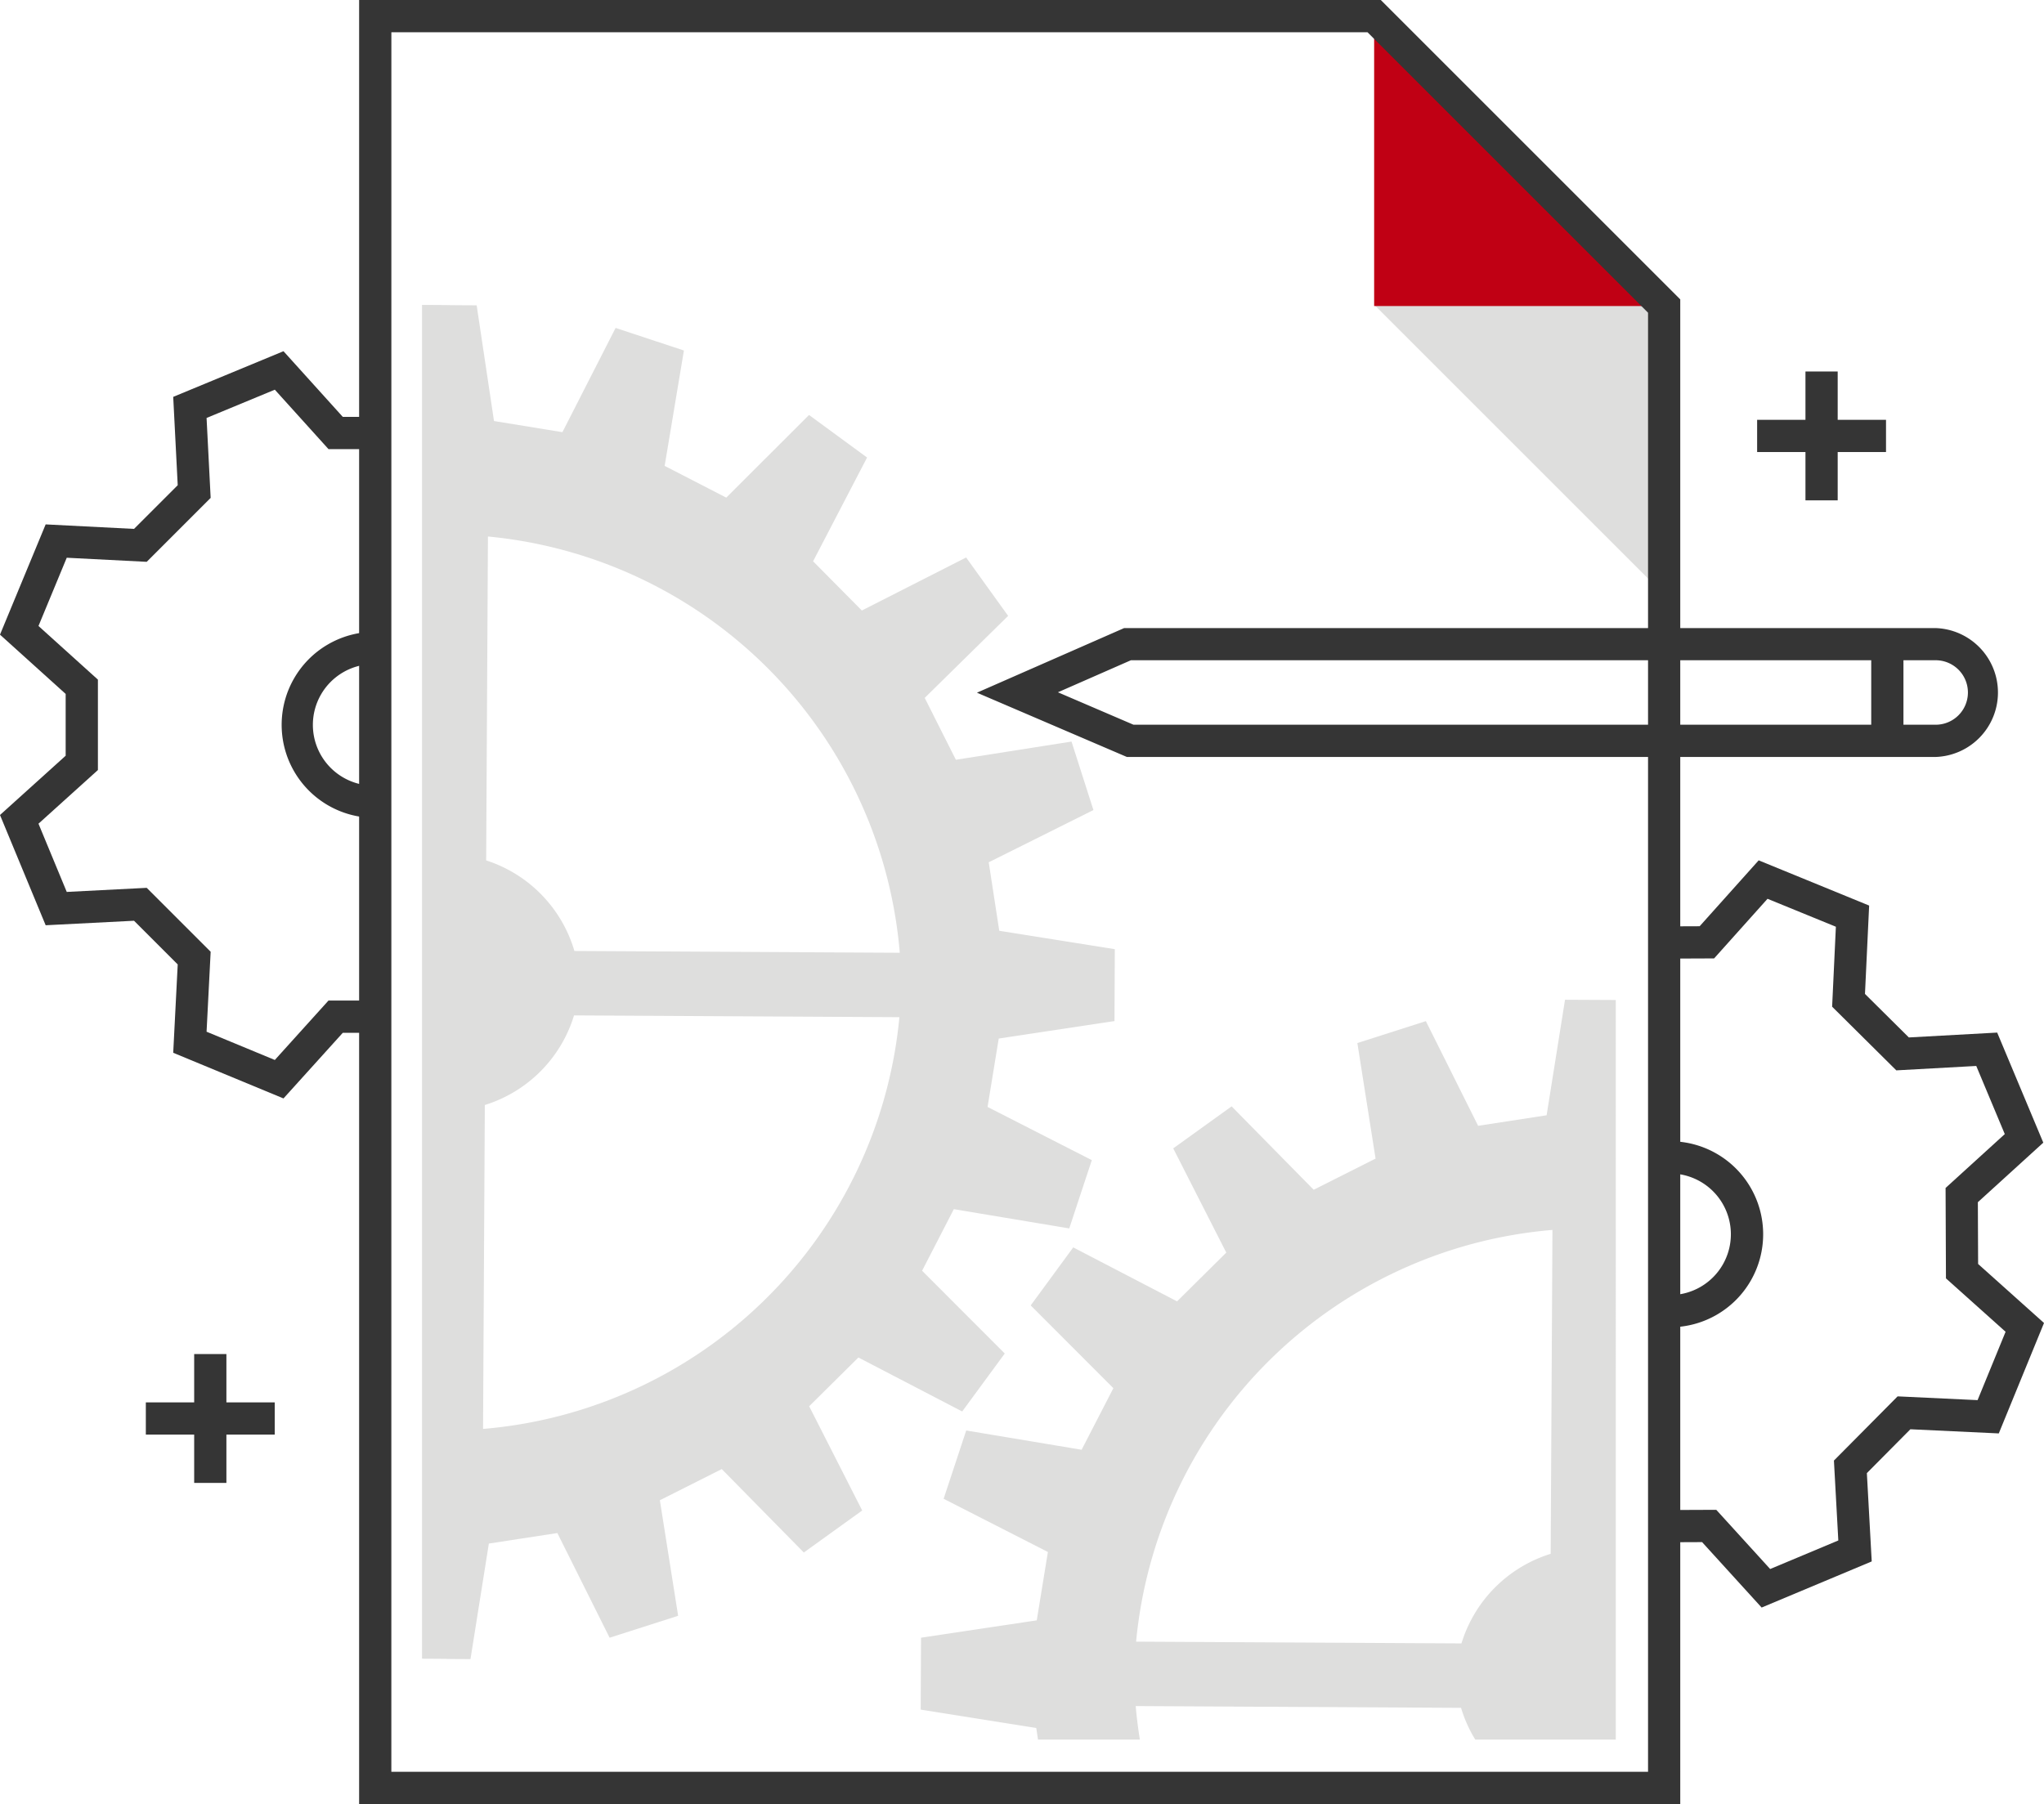
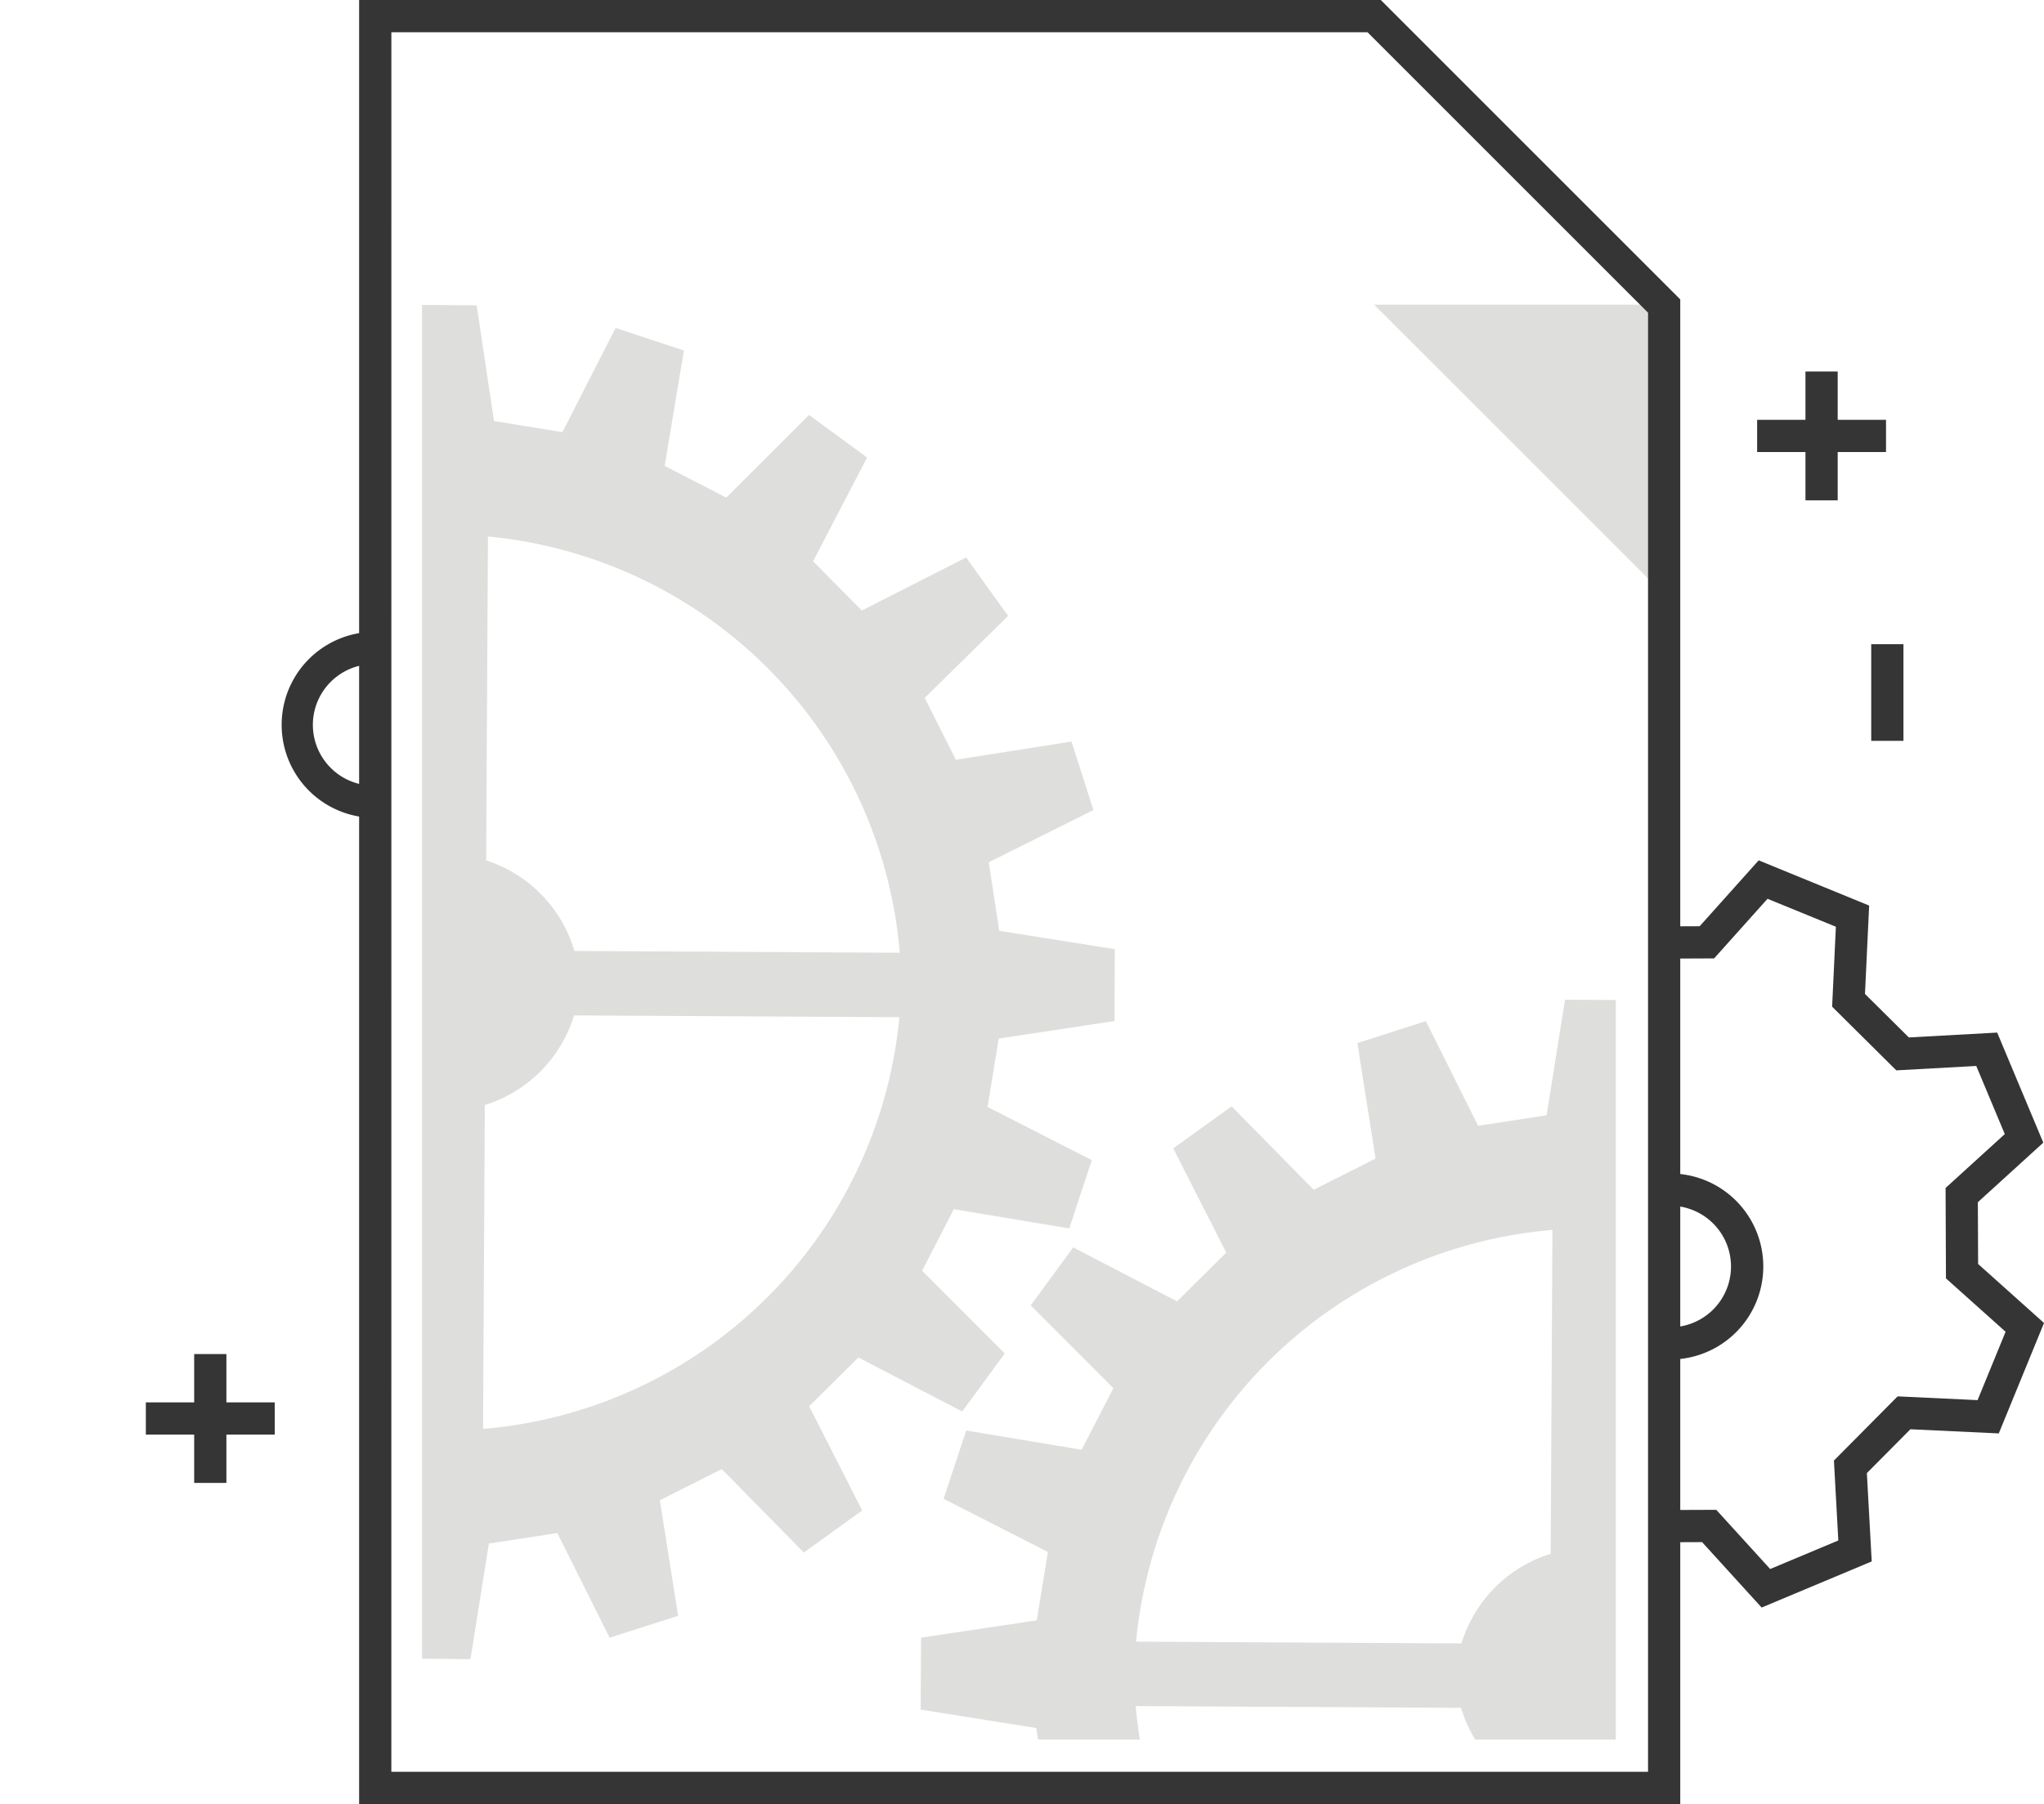
<svg xmlns="http://www.w3.org/2000/svg" id="Group_230" data-name="Group 230" width="190.16" height="167.879" viewBox="0 0 190.16 167.879">
  <g id="Group_175" data-name="Group 175" transform="translate(33.41 0)">
    <g id="Group_174" data-name="Group 174">
      <g id="Group_173" data-name="Group 173">
        <g id="Group_172" data-name="Group 172">
          <g id="Group_162" data-name="Group 162" transform="translate(94.431 28.353)">
            <g id="Group_161" data-name="Group 161">
              <g id="Group_160" data-name="Group 160">
                <g id="Group_159" data-name="Group 159">
                  <path id="Path_404" data-name="Path 404" d="M1231.109,467.689v-26.98h-26.98Z" transform="translate(-1204.129 -440.709)" fill="#dededd" />
                </g>
              </g>
            </g>
          </g>
          <g id="Group_167" data-name="Group 167" transform="translate(94.431 1.498)">
            <g id="Group_166" data-name="Group 166">
              <g id="Group_165" data-name="Group 165">
                <g id="Group_164" data-name="Group 164">
                  <g id="Group_163" data-name="Group 163">
-                     <path id="Path_405" data-name="Path 405" d="M1204.129,422.793v26.98h26.98Z" transform="translate(-1204.129 -422.793)" fill="#c00014" />
-                   </g>
+                     </g>
                </g>
              </g>
            </g>
          </g>
          <g id="Group_171" data-name="Group 171">
            <g id="Group_170" data-name="Group 170">
              <g id="Group_169" data-name="Group 169">
                <g id="Group_168" data-name="Group 168">
                  <path id="Path_406" data-name="Path 406" d="M1264.039,589.672h-122.91V421.793h95.051l27.859,27.859Zm-119.912-3h116.915V450.893l-26.1-26.1h-90.812Z" transform="translate(-1141.129 -421.793)" fill="#353535" />
                </g>
              </g>
            </g>
          </g>
        </g>
      </g>
    </g>
  </g>
  <g id="Group_180" data-name="Group 180" transform="translate(39.263 28.373)">
    <g id="Group_179" data-name="Group 179">
      <g id="Group_178" data-name="Group 178">
        <g id="Group_177" data-name="Group 177">
          <g id="Group_176" data-name="Group 176">
            <path id="Path_407" data-name="Path 407" d="M1209.455,507.366c.018-3.87.013-2.821.03-6.691l-10.75-1.712c-.5-3.254-.48-3.119-.98-6.373l9.741-4.861c-1.18-3.686-.86-2.687-2.039-6.373L1194.7,483.05c-1.482-2.941-1.421-2.818-2.9-5.759l7.761-7.632-3.908-5.432-9.7,4.934-4.538-4.581,5.023-9.657c-3.121-2.289-2.276-1.668-5.4-3.959l-7.7,7.692c-2.927-1.508-2.8-1.445-5.732-2.954l1.792-10.737-6.355-2.1-4.949,9.7-6.364-1.037-1.613-10.767c-3.87-.017-1.213-.02-5.083-.038V566.7c3.87.018.637.021,4.507.039l1.71-10.752,6.373-.979,4.861,9.74,6.375-2.039-1.7-10.753,5.759-2.9,7.634,7.763c3.14-2.26,2.289-1.649,5.431-3.909l-4.934-9.7c2.34-2.317,2.241-2.22,4.581-4.539l9.657,5.023c2.289-3.119,1.67-2.274,3.959-5.394l-7.691-7.7,2.953-5.732,10.738,1.793c1.213-3.675.883-2.68,2.1-6.354l-9.7-4.951c.531-3.25.508-3.113,1.039-6.364Zm-58.745,37.952.166-30.142a12.568,12.568,0,0,0,8.3-8.338l30.269.166A42.46,42.46,0,0,1,1150.71,545.319Zm8.5-44.475a12.573,12.573,0,0,0-8.209-8.428l.165-30.141a42.461,42.461,0,0,1,38.314,38.736Z" transform="translate(-1145.034 -440.722)" fill="#dededd" />
          </g>
        </g>
      </g>
    </g>
  </g>
  <g id="Group_184" data-name="Group 184" transform="translate(85.653 93.034)">
    <g id="Group_183" data-name="Group 183">
      <g id="Group_182" data-name="Group 182">
        <g id="Group_181" data-name="Group 181">
          <path id="Path_408" data-name="Path 408" d="M1186.9,552.707h9.476c-.163-1.03-.3-2.067-.387-3.121l30.269.166a12.306,12.306,0,0,0,1.321,2.954h13.073V483.883l-4.723-.023-1.712,10.75-6.373.98-4.861-9.74-6.373,2.039,1.694,10.753-5.758,2.9-7.634-7.761-5.432,3.909,4.935,9.7-4.579,4.537-9.659-5.023-3.957,5.4,7.691,7.7-2.953,5.732-10.738-1.793c-1.213,3.675-.884,2.679-2.1,6.354l9.7,4.951c-.529,3.25-.507,3.113-1.037,6.363l-10.765,1.614-.032,6.691,10.752,1.712C1186.8,552.043,1186.85,552.391,1186.9,552.707Zm47.859-47.428-.165,30.141a12.571,12.571,0,0,0-8.3,8.337l-30.269-.165A42.461,42.461,0,0,1,1234.758,505.279Z" transform="translate(-1175.983 -483.861)" fill="#dededd" />
        </g>
      </g>
    </g>
  </g>
  <g id="Group_193" data-name="Group 193" transform="translate(0 32.685)">
    <g id="Group_188" data-name="Group 188">
      <g id="Group_187" data-name="Group 187">
        <g id="Group_186" data-name="Group 186">
          <g id="Group_185" data-name="Group 185">
-             <path id="Path_409" data-name="Path 409" d="M1145.214,513.13l-10.259-4.249.419-8.221-4.065-4.065-8.221.419-4.249-10.26,6.11-5.516v-5.75l-6.11-5.516,4.249-10.26,8.221.419,4.065-4.065-.419-8.221,10.259-4.249,5.516,6.11h3.416v3H1149.4l-4.992-5.529-6.35,2.63.38,7.439-5.949,5.949-7.439-.38-2.63,6.35,5.529,4.992v8.414l-5.529,4.992,2.63,6.35,7.439-.38,5.949,5.949-.38,7.439,6.35,2.63,4.992-5.529h4.748v3h-3.416Z" transform="translate(-1118.84 -443.599)" fill="#353535" />
-           </g>
+             </g>
        </g>
      </g>
    </g>
    <g id="Group_192" data-name="Group 192" transform="translate(26.11 26.111)">
      <g id="Group_191" data-name="Group 191">
        <g id="Group_190" data-name="Group 190">
          <g id="Group_189" data-name="Group 189">
            <path id="Path_410" data-name="Path 410" d="M1144.914,478.328a8.655,8.655,0,0,1,0-17.309v3a5.657,5.657,0,0,0,0,11.314Z" transform="translate(-1136.259 -461.019)" fill="#353535" />
          </g>
        </g>
      </g>
    </g>
  </g>
  <g id="Group_202" data-name="Group 202" transform="translate(154.707 80.061)">
    <g id="Group_197" data-name="Group 197">
      <g id="Group_196" data-name="Group 196">
        <g id="Group_195" data-name="Group 195">
          <g id="Group_194" data-name="Group 194">
            <path id="Path_411" data-name="Path 411" d="M1231.237,544.737l-5.54-6.089-3.415.014-.012-3,4.747-.019,5.013,5.509,6.34-2.657-.408-7.436,5.925-5.974,7.439.351,2.606-6.361-5.548-4.969-.035-8.414,5.508-5.013-2.654-6.34-7.437.41-5.972-5.925.349-7.44-6.36-2.6-4.969,5.548-4.748.019-.012-3,3.416-.013,5.491-6.132,10.277,4.208-.388,8.223,4.081,4.049,8.219-.452,4.29,10.243-6.088,5.54.024,5.75,6.13,5.491-4.207,10.276-8.224-.387-4.049,4.081.452,8.218Z" transform="translate(-1222.053 -475.206)" fill="#353535" />
          </g>
        </g>
      </g>
    </g>
    <g id="Group_201" data-name="Group 201" transform="translate(0.621 26.144)">
      <g id="Group_200" data-name="Group 200">
        <g id="Group_199" data-name="Group 199">
          <g id="Group_198" data-name="Group 198">
-             <path id="Path_412" data-name="Path 412" d="M1222.536,509.956l-.012-3a5.656,5.656,0,0,0-.024-11.312h-.021l-.012-3h.033a8.654,8.654,0,0,1,.036,17.308Z" transform="translate(-1222.467 -492.648)" fill="#353535" />
+             <path id="Path_412" data-name="Path 412" d="M1222.536,509.956a5.656,5.656,0,0,0-.024-11.312h-.021l-.012-3h.033a8.654,8.654,0,0,1,.036,17.308Z" transform="translate(-1222.467 -492.648)" fill="#353535" />
          </g>
        </g>
      </g>
    </g>
  </g>
  <g id="Group_211" data-name="Group 211" transform="translate(13.568 126.003)">
    <g id="Group_206" data-name="Group 206" transform="translate(4.497)">
      <g id="Group_205" data-name="Group 205">
        <g id="Group_204" data-name="Group 204">
          <g id="Group_203" data-name="Group 203">
            <rect id="Rectangle_71" data-name="Rectangle 71" width="2.998" height="11.991" fill="#353535" />
          </g>
        </g>
      </g>
    </g>
    <g id="Group_210" data-name="Group 210" transform="translate(0 4.497)">
      <g id="Group_209" data-name="Group 209">
        <g id="Group_208" data-name="Group 208">
          <g id="Group_207" data-name="Group 207">
            <rect id="Rectangle_72" data-name="Rectangle 72" width="11.991" height="2.998" fill="#353535" />
          </g>
        </g>
      </g>
    </g>
  </g>
  <g id="Group_220" data-name="Group 220" transform="translate(163.471 34.57)">
    <g id="Group_215" data-name="Group 215" transform="translate(4.497)">
      <g id="Group_214" data-name="Group 214">
        <g id="Group_213" data-name="Group 213">
          <g id="Group_212" data-name="Group 212">
            <rect id="Rectangle_73" data-name="Rectangle 73" width="2.998" height="11.991" fill="#353535" />
          </g>
        </g>
      </g>
    </g>
    <g id="Group_219" data-name="Group 219" transform="translate(0 4.497)">
      <g id="Group_218" data-name="Group 218">
        <g id="Group_217" data-name="Group 217">
          <g id="Group_216" data-name="Group 216">
            <rect id="Rectangle_74" data-name="Rectangle 74" width="11.991" height="2.998" fill="#353535" />
          </g>
        </g>
      </g>
    </g>
  </g>
  <g id="Group_229" data-name="Group 229" transform="translate(90.888 58.447)">
    <g id="Group_224" data-name="Group 224">
      <g id="Group_223" data-name="Group 223">
        <g id="Group_222" data-name="Group 222">
          <g id="Group_221" data-name="Group 221">
-             <path id="Path_413" data-name="Path 413" d="M1268.67,472.779h-75.245l-13.949-5.981,13.693-6.012h75.5a6,6,0,0,1,0,11.993Zm-74.629-3h74.629a3,3,0,0,0,0-6H1193.8l-6.79,2.981Z" transform="translate(-1179.476 -460.786)" fill="#353535" />
-           </g>
+             </g>
        </g>
      </g>
    </g>
    <g id="Group_228" data-name="Group 228" transform="translate(83.198 1.499)">
      <g id="Group_227" data-name="Group 227">
        <g id="Group_226" data-name="Group 226">
          <g id="Group_225" data-name="Group 225">
            <rect id="Rectangle_75" data-name="Rectangle 75" width="2.998" height="8.994" fill="#353535" />
          </g>
        </g>
      </g>
    </g>
  </g>
</svg>